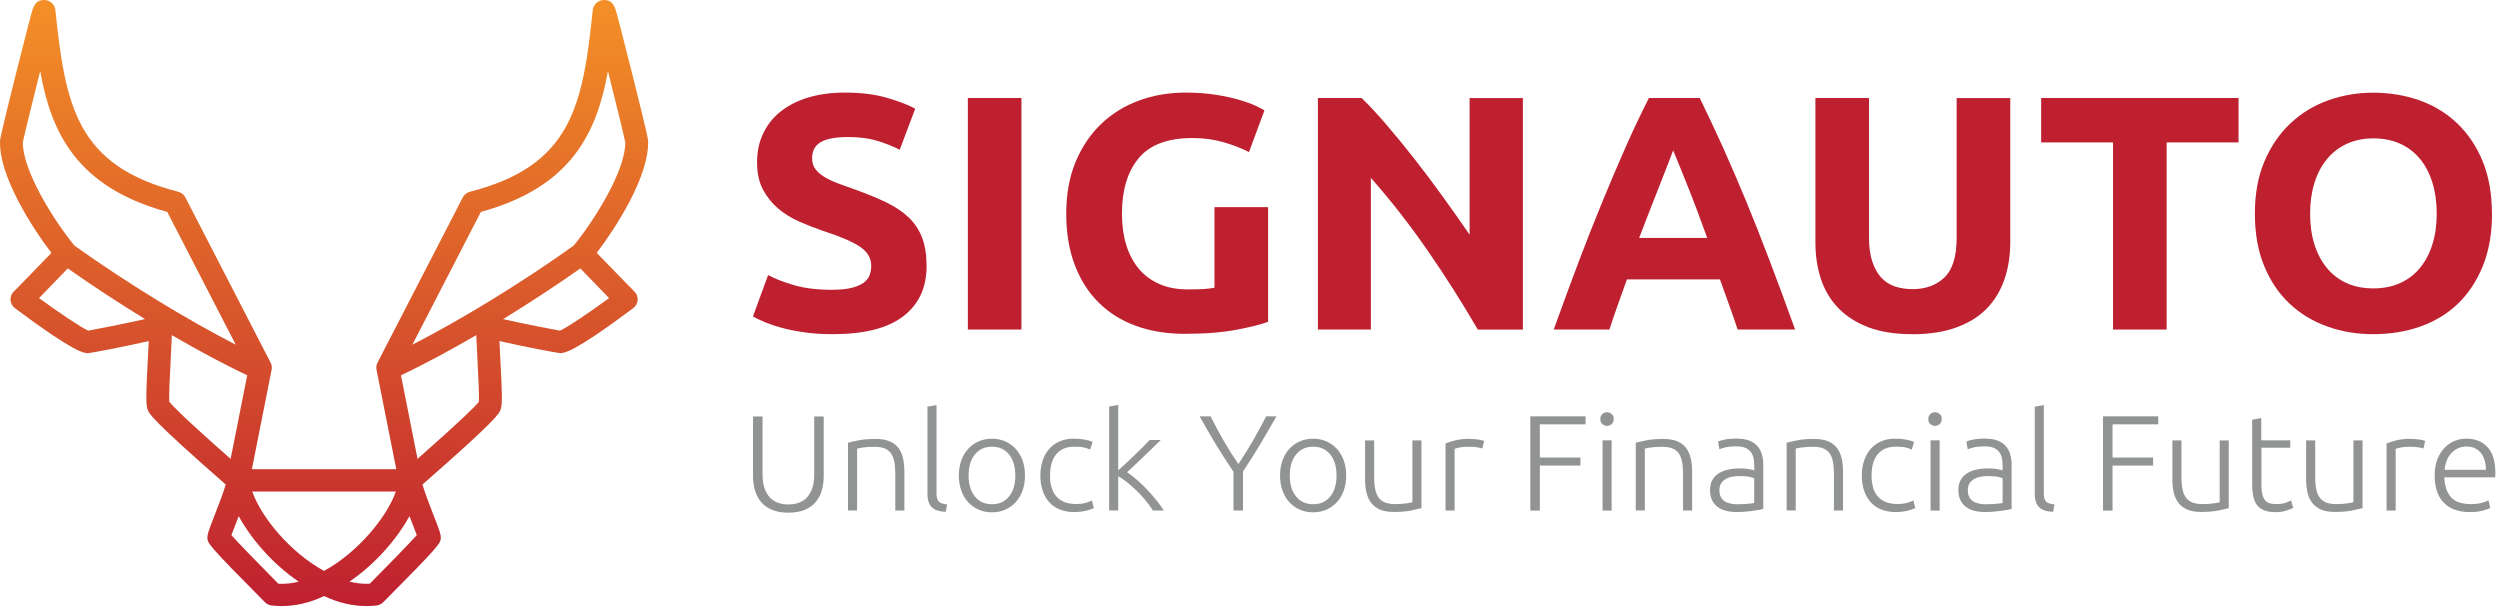
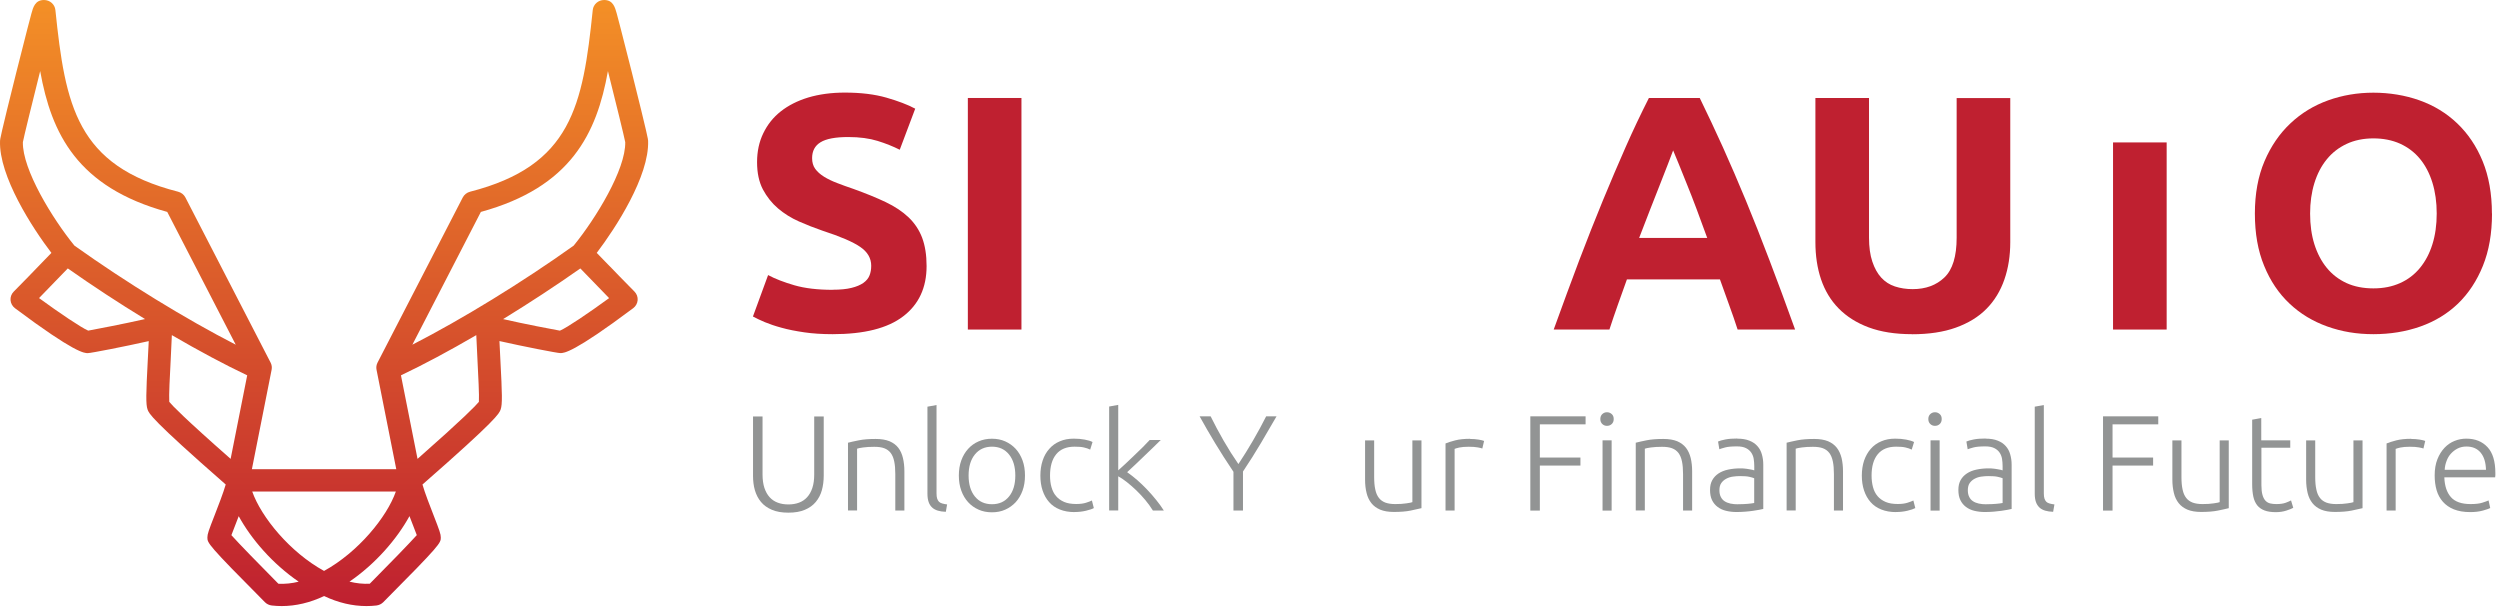
<svg xmlns="http://www.w3.org/2000/svg" width="167" height="41" viewBox="0 0 167 41" fill="none">
  <path d="M55.627 19.354C56.133 19.354 56.549 19.314 56.881 19.23C57.207 19.151 57.471 19.039 57.674 18.898C57.87 18.758 58.011 18.589 58.084 18.398C58.163 18.207 58.197 17.988 58.197 17.751C58.197 17.245 57.949 16.824 57.46 16.492C56.971 16.154 56.127 15.795 54.935 15.407C54.412 15.227 53.895 15.024 53.372 14.794C52.849 14.563 52.383 14.271 51.972 13.922C51.562 13.573 51.224 13.146 50.96 12.651C50.701 12.151 50.572 11.549 50.572 10.83C50.572 10.11 50.712 9.469 50.988 8.901C51.264 8.327 51.651 7.838 52.158 7.439C52.664 7.04 53.276 6.73 53.996 6.511C54.716 6.298 55.526 6.185 56.431 6.185C57.505 6.185 58.427 6.298 59.209 6.522C59.99 6.747 60.631 6.989 61.137 7.259L60.103 10.003C59.658 9.778 59.164 9.581 58.624 9.413C58.078 9.244 57.426 9.154 56.661 9.154C55.801 9.154 55.188 9.272 54.812 9.503C54.435 9.733 54.249 10.087 54.249 10.565C54.249 10.846 54.317 11.088 54.457 11.279C54.598 11.471 54.789 11.645 55.042 11.802C55.295 11.96 55.587 12.1 55.914 12.224C56.245 12.353 56.605 12.483 57.005 12.618C57.831 12.916 58.551 13.208 59.164 13.5C59.777 13.793 60.283 14.13 60.693 14.518C61.098 14.906 61.402 15.362 61.598 15.879C61.795 16.402 61.896 17.032 61.896 17.774C61.896 19.219 61.373 20.338 60.333 21.131C59.293 21.929 57.724 22.323 55.627 22.323C54.924 22.323 54.289 22.283 53.721 22.199C53.153 22.115 52.652 22.019 52.214 21.895C51.775 21.777 51.404 21.648 51.089 21.519C50.774 21.384 50.51 21.26 50.296 21.142L51.309 18.375C51.781 18.628 52.371 18.853 53.063 19.056C53.76 19.258 54.615 19.36 55.621 19.36L55.627 19.354Z" fill="#BF2030" />
  <path d="M64.652 6.545H68.233V22.014H64.652V6.545Z" fill="#BF2030" />
-   <path d="M79.676 9.221C78.006 9.221 76.803 9.671 76.061 10.571C75.318 11.471 74.947 12.702 74.947 14.265C74.947 15.024 75.037 15.71 75.223 16.329C75.408 16.947 75.684 17.476 76.049 17.926C76.415 18.375 76.876 18.718 77.427 18.966C77.978 19.213 78.619 19.331 79.356 19.331C79.755 19.331 80.092 19.326 80.379 19.309C80.66 19.292 80.913 19.264 81.127 19.219V13.838H84.709V21.496C84.281 21.659 83.59 21.834 82.639 22.019C81.689 22.205 80.519 22.3 79.125 22.3C77.933 22.3 76.848 22.12 75.875 21.766C74.902 21.412 74.07 20.889 73.384 20.203C72.692 19.517 72.164 18.679 71.787 17.678C71.41 16.683 71.225 15.542 71.225 14.265C71.225 12.989 71.433 11.825 71.843 10.83C72.26 9.834 72.822 8.985 73.541 8.294C74.261 7.602 75.105 7.079 76.078 6.719C77.05 6.359 78.085 6.185 79.187 6.185C79.935 6.185 80.615 6.236 81.217 6.331C81.824 6.427 82.341 6.539 82.78 6.669C83.219 6.798 83.578 6.927 83.859 7.057C84.141 7.192 84.343 7.293 84.467 7.371L83.432 10.16C82.943 9.907 82.381 9.688 81.745 9.503C81.11 9.317 80.418 9.221 79.665 9.221H79.676Z" fill="#BF2030" />
-   <path d="M149.535 6.545V9.514H144.733V22.014H141.151V9.514H136.349V6.545H149.535Z" fill="#BF2030" />
+   <path d="M149.535 6.545V9.514H144.733V22.014H141.151V9.514H136.349H149.535Z" fill="#BF2030" />
  <path d="M166.466 14.265C166.466 15.592 166.263 16.756 165.858 17.757C165.454 18.758 164.897 19.601 164.194 20.282C163.491 20.956 162.653 21.468 161.681 21.811C160.708 22.154 159.662 22.323 158.543 22.323C157.424 22.323 156.429 22.154 155.467 21.811C154.506 21.468 153.662 20.962 152.943 20.282C152.223 19.607 151.655 18.764 151.245 17.757C150.828 16.75 150.626 15.586 150.626 14.265C150.626 12.944 150.84 11.774 151.267 10.773C151.694 9.772 152.274 8.923 152.999 8.243C153.724 7.557 154.568 7.045 155.524 6.702C156.479 6.359 157.486 6.191 158.543 6.191C159.6 6.191 160.657 6.359 161.619 6.702C162.586 7.045 163.424 7.557 164.144 8.243C164.863 8.929 165.431 9.772 165.842 10.773C166.252 11.774 166.46 12.944 166.46 14.265H166.466ZM154.315 14.265C154.315 15.024 154.41 15.71 154.601 16.317C154.793 16.925 155.068 17.453 155.428 17.892C155.788 18.331 156.226 18.668 156.749 18.91C157.267 19.146 157.868 19.264 158.543 19.264C159.218 19.264 159.797 19.146 160.326 18.91C160.854 18.674 161.298 18.331 161.658 17.892C162.018 17.453 162.294 16.93 162.485 16.317C162.676 15.71 162.772 15.024 162.772 14.265C162.772 13.506 162.676 12.82 162.485 12.202C162.294 11.583 162.018 11.055 161.658 10.616C161.298 10.177 160.854 9.84 160.326 9.598C159.797 9.362 159.201 9.244 158.543 9.244C157.885 9.244 157.272 9.368 156.749 9.615C156.226 9.862 155.788 10.2 155.428 10.644C155.068 11.083 154.793 11.611 154.601 12.23C154.41 12.848 154.315 13.529 154.315 14.271V14.265Z" fill="#BF2030" />
  <path d="M52.664 34.246C52.233 34.246 51.865 34.184 51.564 34.055C51.263 33.926 51.019 33.754 50.833 33.529C50.646 33.304 50.512 33.041 50.426 32.745C50.34 32.448 50.302 32.123 50.302 31.779V27.821H50.938V31.698C50.938 32.042 50.981 32.343 51.062 32.592C51.148 32.845 51.263 33.051 51.411 33.213C51.559 33.376 51.741 33.5 51.951 33.577C52.162 33.658 52.401 33.696 52.664 33.696C52.927 33.696 53.161 33.658 53.376 33.577C53.586 33.5 53.768 33.376 53.916 33.213C54.065 33.051 54.184 32.84 54.265 32.592C54.351 32.338 54.389 32.042 54.389 31.698V27.821H55.025V31.779C55.025 32.123 54.982 32.448 54.901 32.745C54.82 33.041 54.681 33.304 54.495 33.529C54.308 33.754 54.065 33.93 53.763 34.055C53.462 34.184 53.094 34.246 52.664 34.246Z" fill="#929494" />
  <path d="M56.641 29.575C56.823 29.527 57.066 29.474 57.373 29.412C57.678 29.35 58.051 29.322 58.496 29.322C58.864 29.322 59.17 29.374 59.419 29.474C59.663 29.58 59.863 29.723 60.007 29.914C60.155 30.106 60.255 30.335 60.317 30.598C60.38 30.861 60.413 31.157 60.413 31.478V34.102H59.806V31.669C59.806 31.334 59.782 31.052 59.734 30.823C59.686 30.593 59.61 30.407 59.5 30.259C59.39 30.115 59.247 30.01 59.07 29.943C58.893 29.876 58.668 29.847 58.4 29.847C58.114 29.847 57.865 29.862 57.659 29.89C57.449 29.919 57.315 29.948 57.253 29.972V34.097H56.646V29.565L56.641 29.575Z" fill="#929494" />
  <path d="M63.186 34.189C62.98 34.184 62.799 34.155 62.651 34.112C62.498 34.064 62.368 33.997 62.268 33.902C62.163 33.806 62.086 33.687 62.034 33.538C61.981 33.39 61.953 33.204 61.953 32.979V27.166L62.56 27.056V32.96C62.56 33.103 62.574 33.223 62.603 33.309C62.631 33.395 62.675 33.467 62.727 33.519C62.784 33.572 62.856 33.61 62.947 33.634C63.038 33.658 63.143 33.682 63.267 33.696L63.181 34.189H63.186Z" fill="#929494" />
  <path d="M68.469 31.765C68.469 32.133 68.416 32.472 68.306 32.773C68.196 33.075 68.043 33.333 67.847 33.548C67.651 33.758 67.417 33.926 67.149 34.045C66.882 34.165 66.585 34.222 66.26 34.222C65.935 34.222 65.639 34.165 65.371 34.045C65.103 33.926 64.869 33.763 64.673 33.548C64.477 33.333 64.324 33.079 64.214 32.773C64.104 32.472 64.051 32.133 64.051 31.765C64.051 31.397 64.104 31.057 64.214 30.756C64.324 30.455 64.477 30.197 64.673 29.982C64.869 29.766 65.103 29.599 65.371 29.484C65.639 29.365 65.935 29.307 66.26 29.307C66.585 29.307 66.882 29.365 67.149 29.484C67.417 29.604 67.651 29.771 67.847 29.982C68.043 30.197 68.196 30.455 68.306 30.756C68.416 31.057 68.469 31.397 68.469 31.765ZM67.823 31.765C67.823 31.177 67.685 30.708 67.403 30.359C67.121 30.01 66.743 29.838 66.265 29.838C65.787 29.838 65.404 30.01 65.122 30.359C64.84 30.708 64.702 31.177 64.702 31.765C64.702 32.353 64.84 32.816 65.122 33.166C65.404 33.51 65.782 33.682 66.265 33.682C66.748 33.682 67.125 33.51 67.403 33.166C67.685 32.821 67.823 32.353 67.823 31.765Z" fill="#929494" />
  <path d="M71.787 34.208C71.414 34.208 71.084 34.15 70.797 34.035C70.51 33.921 70.271 33.758 70.08 33.538C69.889 33.323 69.745 33.065 69.645 32.764C69.544 32.463 69.497 32.133 69.497 31.769C69.497 31.406 69.549 31.062 69.65 30.761C69.75 30.459 69.898 30.197 70.094 29.981C70.285 29.761 70.52 29.594 70.797 29.479C71.07 29.36 71.38 29.302 71.725 29.302C71.987 29.302 72.231 29.322 72.456 29.365C72.686 29.408 72.858 29.46 72.982 29.527L72.824 30.034C72.7 29.972 72.561 29.924 72.403 29.89C72.246 29.852 72.04 29.838 71.777 29.838C71.242 29.838 70.835 30.005 70.558 30.34C70.281 30.675 70.142 31.153 70.142 31.769C70.142 32.047 70.171 32.305 70.238 32.539C70.305 32.773 70.4 32.974 70.544 33.137C70.682 33.304 70.864 33.433 71.084 33.529C71.304 33.624 71.576 33.667 71.892 33.667C72.155 33.667 72.375 33.639 72.552 33.581C72.728 33.524 72.858 33.476 72.939 33.433L73.068 33.94C72.958 34.002 72.781 34.059 72.542 34.117C72.303 34.174 72.05 34.203 71.791 34.203L71.787 34.208Z" fill="#929494" />
  <path d="M75.3 31.549C75.52 31.702 75.745 31.875 75.97 32.071C76.194 32.267 76.414 32.482 76.634 32.711C76.854 32.941 77.06 33.18 77.251 33.419C77.442 33.658 77.609 33.887 77.743 34.102H77.012C76.864 33.863 76.696 33.629 76.505 33.4C76.314 33.17 76.108 32.955 75.898 32.749C75.688 32.549 75.472 32.362 75.262 32.195C75.052 32.028 74.861 31.903 74.698 31.817V34.098H74.091V27.156L74.698 27.046V31.42C74.827 31.31 74.99 31.162 75.186 30.976C75.382 30.789 75.578 30.603 75.778 30.412C75.979 30.22 76.171 30.039 76.347 29.862C76.524 29.685 76.677 29.527 76.797 29.393H77.538C77.394 29.537 77.232 29.699 77.045 29.876C76.859 30.053 76.668 30.239 76.467 30.431C76.266 30.622 76.07 30.813 75.874 31C75.678 31.186 75.492 31.363 75.305 31.53L75.3 31.549Z" fill="#929494" />
  <path d="M82.395 34.107V31.516C81.95 30.856 81.544 30.22 81.171 29.604C80.798 28.987 80.454 28.389 80.134 27.811H80.87C81.133 28.341 81.42 28.887 81.735 29.431C82.051 29.981 82.38 30.502 82.725 31C83.055 30.502 83.38 29.981 83.7 29.431C84.02 28.882 84.312 28.341 84.58 27.811H85.273C84.943 28.384 84.594 28.982 84.226 29.604C83.858 30.225 83.461 30.856 83.031 31.497V34.102H82.395V34.107Z" fill="#929494" />
-   <path d="M89.925 31.765C89.925 32.133 89.873 32.472 89.763 32.773C89.653 33.075 89.5 33.333 89.304 33.548C89.108 33.758 88.873 33.926 88.606 34.045C88.338 34.165 88.041 34.222 87.716 34.222C87.391 34.222 87.095 34.165 86.827 34.045C86.559 33.926 86.325 33.763 86.129 33.548C85.933 33.333 85.78 33.079 85.67 32.773C85.56 32.472 85.508 32.133 85.508 31.765C85.508 31.397 85.56 31.057 85.67 30.756C85.78 30.455 85.933 30.197 86.129 29.982C86.325 29.766 86.559 29.599 86.827 29.484C87.095 29.365 87.391 29.307 87.716 29.307C88.041 29.307 88.338 29.365 88.606 29.484C88.873 29.604 89.108 29.771 89.304 29.982C89.5 30.197 89.653 30.455 89.763 30.756C89.873 31.057 89.925 31.397 89.925 31.765ZM89.28 31.765C89.28 31.177 89.141 30.708 88.859 30.359C88.577 30.01 88.199 29.838 87.721 29.838C87.243 29.838 86.861 30.01 86.579 30.359C86.296 30.708 86.158 31.177 86.158 31.765C86.158 32.353 86.296 32.816 86.579 33.166C86.861 33.51 87.238 33.682 87.721 33.682C88.204 33.682 88.582 33.51 88.859 33.166C89.141 32.821 89.28 32.353 89.28 31.765Z" fill="#929494" />
-   <path d="M98.715 22.014C97.686 20.242 96.578 18.494 95.386 16.767C94.194 15.041 92.923 13.411 91.574 11.881V22.014H88.037V6.545H90.955C91.461 7.034 92.018 7.636 92.631 8.35C93.244 9.064 93.868 9.829 94.503 10.638C95.139 11.448 95.769 12.291 96.398 13.163C97.028 14.035 97.618 14.872 98.169 15.677V6.551H101.729V22.019H98.721L98.715 22.014Z" fill="#BF2030" />
  <path d="M116.073 22.014C115.899 21.474 115.708 20.923 115.5 20.355C115.297 19.787 115.095 19.225 114.892 18.662H108.679C108.477 19.225 108.274 19.793 108.072 20.36C107.869 20.928 107.684 21.479 107.509 22.014H103.787C104.389 20.349 104.957 18.808 105.491 17.392C106.031 15.98 106.553 14.648 107.071 13.394C107.588 12.14 108.094 10.959 108.589 9.834C109.084 8.71 109.607 7.613 110.147 6.545H113.543C114.066 7.619 114.583 8.715 115.089 9.834C115.595 10.959 116.107 12.145 116.624 13.394C117.141 14.642 117.664 15.975 118.204 17.392C118.744 18.803 119.312 20.343 119.913 22.014H116.079H116.073ZM111.766 10.048C111.687 10.273 111.569 10.576 111.417 10.964C111.265 11.352 111.091 11.797 110.894 12.303C110.698 12.809 110.478 13.366 110.236 13.978C109.995 14.586 109.747 15.227 109.494 15.896H114.043C113.801 15.227 113.565 14.586 113.335 13.973C113.104 13.36 112.89 12.803 112.682 12.297C112.474 11.791 112.294 11.341 112.143 10.959C111.991 10.576 111.862 10.267 111.766 10.048Z" fill="#BF2030" />
  <path d="M127.718 22.323C126.599 22.323 125.638 22.171 124.822 21.867C124.013 21.564 123.343 21.136 122.815 20.596C122.286 20.057 121.898 19.404 121.645 18.657C121.392 17.909 121.269 17.077 121.269 16.166V6.545H124.85V15.873C124.85 16.497 124.923 17.032 125.07 17.47C125.216 17.909 125.413 18.269 125.666 18.544C125.919 18.82 126.222 19.017 126.582 19.135C126.942 19.253 127.336 19.314 127.763 19.314C128.635 19.314 129.343 19.056 129.888 18.533C130.434 18.01 130.704 17.127 130.704 15.879V6.551H134.286V16.171C134.286 17.082 134.156 17.914 133.892 18.674C133.628 19.433 133.234 20.085 132.7 20.625C132.166 21.17 131.48 21.586 130.653 21.884C129.827 22.182 128.848 22.328 127.712 22.328L127.718 22.323Z" fill="#BF2030" />
  <path d="M94.954 33.945C94.773 33.992 94.529 34.045 94.228 34.107C93.927 34.169 93.549 34.198 93.104 34.198C92.741 34.198 92.44 34.145 92.196 34.045C91.952 33.94 91.756 33.796 91.608 33.61C91.46 33.423 91.35 33.194 91.288 32.931C91.221 32.663 91.187 32.372 91.187 32.051V29.417H91.794V31.86C91.794 32.195 91.818 32.477 91.871 32.706C91.919 32.936 92 33.122 92.115 33.266C92.225 33.409 92.373 33.51 92.55 33.577C92.727 33.639 92.942 33.672 93.2 33.672C93.487 33.672 93.735 33.658 93.946 33.624C94.156 33.596 94.29 33.567 94.347 33.543V29.417H94.954V33.949V33.945Z" fill="#929494" />
  <path d="M98.205 29.322C98.406 29.322 98.593 29.336 98.769 29.365C98.946 29.393 99.071 29.427 99.138 29.455L99.018 29.962C98.97 29.938 98.865 29.914 98.712 29.886C98.559 29.857 98.358 29.843 98.11 29.843C97.847 29.843 97.636 29.862 97.479 29.895C97.321 29.933 97.216 29.962 97.168 29.986V34.102H96.561V29.623C96.718 29.556 96.933 29.489 97.206 29.417C97.479 29.346 97.813 29.312 98.205 29.312V29.322Z" fill="#929494" />
  <path d="M102.226 34.107V27.811H105.917V28.346H102.862V30.564H105.573V31.1H102.862V34.107H102.226Z" fill="#929494" />
  <path d="M107.796 27.992C107.796 28.131 107.753 28.241 107.667 28.322C107.581 28.404 107.475 28.447 107.346 28.447C107.217 28.447 107.117 28.404 107.031 28.322C106.945 28.241 106.902 28.131 106.902 27.992C106.902 27.854 106.945 27.744 107.031 27.663C107.117 27.581 107.222 27.538 107.346 27.538C107.471 27.538 107.576 27.581 107.667 27.663C107.757 27.744 107.796 27.854 107.796 27.992ZM107.657 34.107H107.05V29.412H107.657V34.107Z" fill="#929494" />
  <path d="M109.263 29.575C109.445 29.527 109.689 29.474 109.99 29.412C110.296 29.35 110.669 29.322 111.113 29.322C111.482 29.322 111.788 29.374 112.036 29.474C112.28 29.58 112.476 29.723 112.624 29.914C112.772 30.106 112.873 30.335 112.94 30.598C113.002 30.866 113.035 31.157 113.035 31.478V34.102H112.428V31.669C112.428 31.334 112.404 31.052 112.356 30.823C112.309 30.593 112.232 30.407 112.122 30.259C112.012 30.115 111.869 30.01 111.692 29.943C111.515 29.876 111.29 29.847 111.023 29.847C110.736 29.847 110.487 29.862 110.282 29.89C110.076 29.919 109.937 29.948 109.875 29.972V34.097H109.268V29.565L109.263 29.575Z" fill="#929494" />
  <path d="M116.052 29.302C116.372 29.302 116.64 29.346 116.86 29.436C117.08 29.522 117.262 29.647 117.395 29.8C117.534 29.953 117.634 30.139 117.692 30.349C117.754 30.56 117.787 30.789 117.787 31.038V33.997C117.725 34.016 117.634 34.035 117.515 34.055C117.395 34.074 117.262 34.098 117.104 34.122C116.946 34.145 116.774 34.165 116.587 34.179C116.396 34.193 116.205 34.203 116.004 34.203C115.746 34.203 115.512 34.174 115.297 34.122C115.082 34.069 114.895 33.983 114.737 33.863C114.58 33.744 114.455 33.596 114.364 33.409C114.274 33.223 114.231 32.998 114.231 32.73C114.231 32.463 114.278 32.257 114.379 32.075C114.479 31.894 114.618 31.745 114.799 31.626C114.981 31.506 115.196 31.42 115.445 31.368C115.693 31.315 115.966 31.287 116.258 31.287C116.344 31.287 116.439 31.287 116.535 31.301C116.631 31.311 116.726 31.32 116.817 31.339C116.908 31.354 116.984 31.368 117.051 31.382C117.118 31.396 117.161 31.411 117.185 31.42V31.129C117.185 30.966 117.171 30.808 117.147 30.651C117.123 30.498 117.066 30.359 116.984 30.235C116.898 30.11 116.783 30.01 116.631 29.934C116.478 29.857 116.277 29.819 116.028 29.819C115.674 29.819 115.407 29.843 115.235 29.891C115.062 29.938 114.933 29.977 114.852 30.01L114.766 29.494C114.871 29.446 115.034 29.398 115.258 29.355C115.483 29.312 115.746 29.293 116.057 29.293L116.052 29.302ZM116.105 33.682C116.344 33.682 116.549 33.672 116.726 33.658C116.903 33.644 117.056 33.624 117.18 33.6V31.946C117.113 31.918 117.003 31.884 116.855 31.851C116.707 31.817 116.501 31.803 116.238 31.803C116.09 31.803 115.933 31.812 115.77 31.836C115.607 31.855 115.459 31.903 115.321 31.975C115.182 32.047 115.072 32.142 114.986 32.262C114.9 32.381 114.857 32.544 114.857 32.745C114.857 32.922 114.886 33.07 114.948 33.189C115.005 33.309 115.091 33.409 115.201 33.481C115.311 33.553 115.44 33.605 115.593 33.639C115.746 33.672 115.918 33.687 116.109 33.687L116.105 33.682Z" fill="#929494" />
  <path d="M119.341 29.575C119.523 29.527 119.767 29.474 120.068 29.412C120.374 29.35 120.747 29.322 121.191 29.322C121.56 29.322 121.866 29.374 122.114 29.474C122.358 29.58 122.554 29.723 122.702 29.914C122.85 30.106 122.951 30.335 123.018 30.598C123.08 30.866 123.113 31.157 123.113 31.478V34.102H122.506V31.669C122.506 31.334 122.482 31.052 122.434 30.823C122.387 30.593 122.31 30.407 122.2 30.259C122.09 30.115 121.947 30.01 121.77 29.943C121.593 29.876 121.368 29.847 121.101 29.847C120.814 29.847 120.565 29.862 120.36 29.89C120.154 29.919 120.015 29.948 119.953 29.972V34.097H119.346V29.565L119.341 29.575Z" fill="#929494" />
  <path d="M126.66 34.208C126.287 34.208 125.958 34.15 125.671 34.035C125.384 33.921 125.145 33.758 124.954 33.538C124.762 33.323 124.619 33.065 124.519 32.764C124.418 32.463 124.37 32.133 124.37 31.769C124.37 31.406 124.423 31.062 124.523 30.761C124.629 30.459 124.777 30.197 124.968 29.981C125.159 29.761 125.393 29.594 125.671 29.479C125.943 29.36 126.254 29.302 126.598 29.302C126.861 29.302 127.105 29.322 127.33 29.365C127.554 29.408 127.731 29.46 127.86 29.527L127.703 30.034C127.578 29.972 127.44 29.924 127.282 29.89C127.124 29.852 126.919 29.838 126.656 29.838C126.12 29.838 125.714 30.005 125.436 30.34C125.159 30.675 125.021 31.153 125.021 31.769C125.021 32.047 125.054 32.305 125.116 32.539C125.178 32.773 125.279 32.974 125.417 33.137C125.556 33.304 125.738 33.433 125.958 33.529C126.178 33.624 126.45 33.667 126.766 33.667C127.028 33.667 127.248 33.639 127.425 33.581C127.602 33.524 127.731 33.476 127.813 33.433L127.942 33.94C127.827 34.002 127.655 34.059 127.416 34.117C127.177 34.174 126.923 34.203 126.665 34.203L126.66 34.208Z" fill="#929494" />
  <path d="M129.706 27.992C129.706 28.131 129.663 28.241 129.577 28.322C129.491 28.404 129.386 28.447 129.257 28.447C129.128 28.447 129.027 28.404 128.941 28.322C128.855 28.241 128.812 28.131 128.812 27.992C128.812 27.854 128.855 27.744 128.941 27.663C129.027 27.581 129.132 27.538 129.257 27.538C129.381 27.538 129.486 27.581 129.577 27.663C129.668 27.744 129.706 27.854 129.706 27.992ZM129.568 34.107H128.96V29.412H129.568V34.107Z" fill="#929494" />
  <path d="M132.641 29.302C132.962 29.302 133.229 29.346 133.449 29.436C133.669 29.522 133.851 29.647 133.985 29.8C134.123 29.953 134.224 30.139 134.281 30.349C134.343 30.56 134.377 30.789 134.377 31.038V33.997C134.315 34.016 134.224 34.035 134.104 34.055C133.985 34.074 133.851 34.098 133.693 34.122C133.535 34.145 133.363 34.165 133.177 34.179C132.986 34.193 132.794 34.203 132.594 34.203C132.335 34.203 132.101 34.174 131.886 34.122C131.671 34.069 131.484 33.983 131.327 33.863C131.169 33.744 131.045 33.596 130.954 33.409C130.863 33.223 130.82 32.998 130.82 32.73C130.82 32.463 130.868 32.257 130.968 32.075C131.068 31.894 131.207 31.745 131.389 31.626C131.57 31.506 131.786 31.42 132.034 31.368C132.283 31.315 132.555 31.287 132.847 31.287C132.933 31.287 133.029 31.287 133.124 31.301C133.22 31.311 133.315 31.32 133.406 31.339C133.497 31.354 133.574 31.368 133.64 31.382C133.707 31.396 133.75 31.411 133.774 31.42V31.129C133.774 30.966 133.76 30.808 133.736 30.651C133.712 30.498 133.655 30.359 133.574 30.235C133.488 30.11 133.373 30.01 133.22 29.934C133.067 29.857 132.866 29.819 132.617 29.819C132.264 29.819 131.996 29.843 131.824 29.891C131.652 29.938 131.523 29.977 131.441 30.01L131.355 29.494C131.46 29.446 131.623 29.398 131.848 29.355C132.072 29.312 132.335 29.293 132.646 29.293L132.641 29.302ZM132.699 33.682C132.938 33.682 133.143 33.672 133.32 33.658C133.497 33.644 133.65 33.624 133.774 33.6V31.946C133.707 31.918 133.597 31.884 133.449 31.851C133.301 31.817 133.095 31.803 132.833 31.803C132.684 31.803 132.527 31.812 132.364 31.836C132.201 31.855 132.053 31.903 131.915 31.975C131.776 32.047 131.666 32.142 131.58 32.262C131.494 32.381 131.451 32.544 131.451 32.745C131.451 32.922 131.48 33.07 131.542 33.189C131.599 33.309 131.685 33.409 131.795 33.481C131.905 33.553 132.034 33.605 132.187 33.639C132.34 33.672 132.512 33.687 132.703 33.687L132.699 33.682Z" fill="#929494" />
  <path d="M137.154 34.189C136.949 34.184 136.772 34.155 136.619 34.112C136.466 34.064 136.337 33.997 136.236 33.902C136.136 33.806 136.055 33.687 136.002 33.538C135.95 33.39 135.921 33.204 135.921 32.979V27.166L136.528 27.056V32.96C136.528 33.103 136.542 33.223 136.571 33.309C136.6 33.395 136.643 33.467 136.695 33.519C136.748 33.572 136.824 33.61 136.915 33.634C137.006 33.658 137.111 33.682 137.236 33.696L137.15 34.189H137.154Z" fill="#929494" />
  <path d="M140.482 34.107V27.811H144.172V28.346H141.118V30.564H143.828V31.1H141.118V34.107H140.482Z" fill="#929494" />
  <path d="M148.886 33.944C148.704 33.992 148.461 34.045 148.155 34.107C147.849 34.169 147.476 34.198 147.031 34.198C146.668 34.198 146.367 34.145 146.123 34.045C145.879 33.94 145.683 33.796 145.535 33.61C145.387 33.423 145.277 33.194 145.215 32.931C145.152 32.668 145.114 32.371 145.114 32.051V29.417H145.721V31.86C145.721 32.195 145.745 32.477 145.798 32.706C145.846 32.936 145.927 33.122 146.042 33.266C146.152 33.409 146.3 33.509 146.477 33.576C146.654 33.638 146.869 33.672 147.127 33.672C147.414 33.672 147.662 33.658 147.873 33.624C148.083 33.595 148.217 33.567 148.274 33.543V29.417H148.881V33.949L148.886 33.944Z" fill="#929494" />
  <path d="M151.062 29.412H152.989V29.91H151.062V32.41C151.062 32.678 151.086 32.893 151.134 33.06C151.181 33.227 151.248 33.356 151.334 33.447C151.42 33.538 151.526 33.6 151.65 33.629C151.774 33.658 151.913 33.672 152.061 33.672C152.314 33.672 152.52 33.643 152.678 33.586C152.836 33.529 152.955 33.476 153.041 33.428L153.189 33.921C153.103 33.973 152.95 34.035 152.73 34.107C152.51 34.179 152.276 34.212 152.018 34.212C151.717 34.212 151.468 34.174 151.267 34.097C151.067 34.021 150.904 33.906 150.78 33.753C150.66 33.6 150.574 33.409 150.522 33.175C150.474 32.945 150.445 32.673 150.445 32.357V28.035L151.052 27.925V29.417L151.062 29.412Z" fill="#929494" />
  <path d="M157.822 33.945C157.64 33.992 157.396 34.045 157.091 34.107C156.785 34.169 156.412 34.198 155.967 34.198C155.604 34.198 155.302 34.145 155.059 34.045C154.815 33.94 154.619 33.796 154.471 33.61C154.322 33.423 154.212 33.194 154.15 32.931C154.088 32.668 154.05 32.372 154.05 32.051V29.417H154.657V31.86C154.657 32.195 154.681 32.477 154.734 32.706C154.781 32.936 154.863 33.122 154.977 33.266C155.087 33.409 155.236 33.51 155.412 33.577C155.589 33.639 155.804 33.672 156.063 33.672C156.349 33.672 156.598 33.658 156.808 33.624C157.019 33.596 157.153 33.567 157.21 33.543V29.417H157.817V33.949L157.822 33.945Z" fill="#929494" />
  <path d="M161.073 29.322C161.273 29.322 161.46 29.336 161.637 29.365C161.814 29.393 161.938 29.427 162.005 29.455L161.885 29.962C161.838 29.938 161.732 29.914 161.579 29.886C161.426 29.857 161.226 29.843 160.977 29.843C160.714 29.843 160.504 29.862 160.346 29.895C160.188 29.933 160.083 29.962 160.03 29.986V34.102H159.423V29.623C159.581 29.556 159.796 29.489 160.069 29.417C160.341 29.346 160.676 29.312 161.068 29.312L161.073 29.322Z" fill="#929494" />
  <path d="M162.636 31.755C162.636 31.344 162.698 30.985 162.818 30.679C162.937 30.373 163.1 30.12 163.296 29.91C163.492 29.704 163.717 29.551 163.97 29.451C164.223 29.35 164.481 29.302 164.749 29.302C165.342 29.302 165.81 29.489 166.164 29.867C166.518 30.244 166.69 30.823 166.69 31.602C166.69 31.65 166.69 31.698 166.69 31.745C166.69 31.793 166.681 31.841 166.676 31.884H163.281C163.301 32.458 163.449 32.902 163.721 33.208C163.994 33.519 164.434 33.672 165.031 33.672C165.361 33.672 165.624 33.643 165.815 33.581C166.007 33.519 166.15 33.471 166.236 33.428L166.346 33.935C166.26 33.983 166.097 34.04 165.854 34.107C165.61 34.174 165.332 34.208 165.007 34.208C164.582 34.208 164.223 34.145 163.922 34.026C163.621 33.906 163.377 33.734 163.186 33.519C162.995 33.304 162.851 33.041 162.765 32.745C162.679 32.448 162.636 32.118 162.636 31.76V31.755ZM166.064 31.382C166.05 30.89 165.935 30.512 165.71 30.239C165.485 29.967 165.17 29.828 164.759 29.828C164.539 29.828 164.348 29.871 164.175 29.957C164.003 30.044 163.855 30.158 163.726 30.297C163.597 30.44 163.497 30.603 163.43 30.794C163.358 30.981 163.315 31.177 163.305 31.382H166.073H166.064Z" fill="#929494" />
  <path d="M40.718 17.775C40.447 17.494 40.192 17.229 39.862 16.893C41.129 15.227 43.377 11.763 43.294 9.406C43.292 9.32 43.284 9.139 42.202 4.814C41.933 3.744 41.664 2.678 41.456 1.884C41.353 1.482 41.265 1.149 41.202 0.916C41.084 0.488 40.953 0 40.356 0C39.965 0 39.635 0.289 39.596 0.669C38.934 7.061 38.186 11.067 31.401 12.806C31.188 12.86 31.012 13.002 30.912 13.191L25.219 24.224C25.143 24.373 25.119 24.542 25.153 24.704L26.471 31.344H16.826L18.143 24.704C18.177 24.54 18.153 24.371 18.077 24.224L12.385 13.191C12.287 13 12.108 12.86 11.896 12.806C5.111 11.069 4.363 7.061 3.7 0.669C3.661 0.289 3.334 0 2.94 0C2.344 0 2.212 0.488 2.095 0.916C2.031 1.149 1.943 1.482 1.84 1.884C1.635 2.68 1.364 3.744 1.095 4.814C0.012 9.139 0.005 9.318 0.002 9.406C-0.083 11.763 2.165 15.23 3.434 16.893C3.104 17.229 2.85 17.494 2.579 17.775C2.178 18.192 1.723 18.665 0.914 19.483C0.763 19.635 0.687 19.843 0.704 20.054C0.721 20.265 0.829 20.458 1 20.588C5.008 23.589 5.631 23.589 5.864 23.589C6.069 23.589 8.332 23.148 9.936 22.786C9.918 23.175 9.896 23.599 9.874 24.013C9.752 26.333 9.738 27.009 9.855 27.348C9.95 27.622 10.082 27.994 15.078 32.365C14.929 32.895 14.545 33.882 14.34 34.409C13.932 35.452 13.854 35.675 13.854 35.903C13.854 36.273 13.854 36.361 17.698 40.228C17.821 40.35 17.984 40.428 18.16 40.448C18.38 40.473 18.6 40.485 18.82 40.485C19.761 40.485 20.71 40.259 21.651 39.816C22.589 40.262 23.538 40.485 24.479 40.485C24.699 40.485 24.919 40.473 25.139 40.448C25.314 40.428 25.476 40.35 25.601 40.228C29.445 36.361 29.445 36.273 29.445 35.903C29.445 35.678 29.365 35.452 28.959 34.409C28.753 33.882 28.367 32.892 28.221 32.365C33.217 27.994 33.349 27.622 33.444 27.348C33.564 27.009 33.547 26.333 33.424 24.011C33.402 23.597 33.38 23.173 33.363 22.783C34.967 23.146 37.23 23.587 37.435 23.587C37.67 23.587 38.291 23.587 42.299 20.585C42.47 20.456 42.578 20.262 42.595 20.051C42.612 19.841 42.534 19.632 42.385 19.48C41.576 18.662 41.121 18.189 40.72 17.773L40.718 17.775ZM5.895 22.087C5.414 21.881 3.967 20.904 2.608 19.912C3.075 19.434 3.397 19.101 3.691 18.794C3.957 18.518 4.206 18.258 4.529 17.93C6.179 19.091 7.939 20.245 9.689 21.313C8.261 21.639 6.418 21.989 5.898 22.085L5.895 22.087ZM4.971 16.406C3.493 14.593 1.491 11.317 1.528 9.496C1.598 9.124 2.156 6.853 2.684 4.748C3.432 8.923 5.162 12.505 11.172 14.156L15.748 23.026C12.434 21.325 8.418 18.866 4.971 16.406ZM11.307 26.843C11.277 26.424 11.346 25.086 11.4 24.089C11.431 23.501 11.461 22.901 11.48 22.386C13.272 23.43 14.995 24.351 16.513 25.072L15.406 30.653C12.277 27.899 11.5 27.081 11.307 26.843ZM18.595 38.993C17.31 37.697 15.958 36.307 15.457 35.749C15.538 35.526 15.89 34.627 15.946 34.48C16.784 36.014 18.212 37.665 19.952 38.856C19.495 38.971 19.043 39.017 18.595 38.995V38.993ZM16.85 32.833H26.444C25.84 34.551 23.916 36.891 21.646 38.138C19.375 36.891 17.454 34.551 16.848 32.833H16.85ZM24.701 38.993C24.254 39.015 23.802 38.968 23.345 38.853C25.087 37.662 26.512 36.011 27.353 34.477C27.409 34.624 27.761 35.523 27.842 35.746C27.338 36.305 25.989 37.697 24.703 38.99L24.701 38.993ZM31.99 26.843C31.797 27.081 31.017 27.899 27.891 30.653L26.784 25.072C28.301 24.354 30.024 23.43 31.816 22.386C31.836 22.901 31.867 23.501 31.897 24.089C31.948 25.086 32.019 26.422 31.99 26.843ZM27.546 23.026L32.122 14.156C38.132 12.505 39.862 8.923 40.61 4.748C41.138 6.853 41.696 9.124 41.766 9.496C41.803 11.319 39.801 14.593 38.323 16.406C34.876 18.868 30.86 21.325 27.546 23.026ZM37.399 22.087C36.878 21.994 35.035 21.644 33.608 21.316C35.355 20.245 37.118 19.091 38.767 17.932C39.088 18.26 39.339 18.52 39.606 18.797C39.899 19.101 40.222 19.436 40.688 19.914C39.327 20.906 37.883 21.884 37.399 22.09V22.087Z" fill="url(#paint0_linear_29_453)" />
  <defs>
    <linearGradient id="paint0_linear_29_453" x1="21.648" y1="-1.171" x2="21.648" y2="40.47" gradientUnits="userSpaceOnUse">
      <stop stop-color="#F59326" />
      <stop offset="1" stop-color="#BF2030" />
    </linearGradient>
  </defs>
</svg>